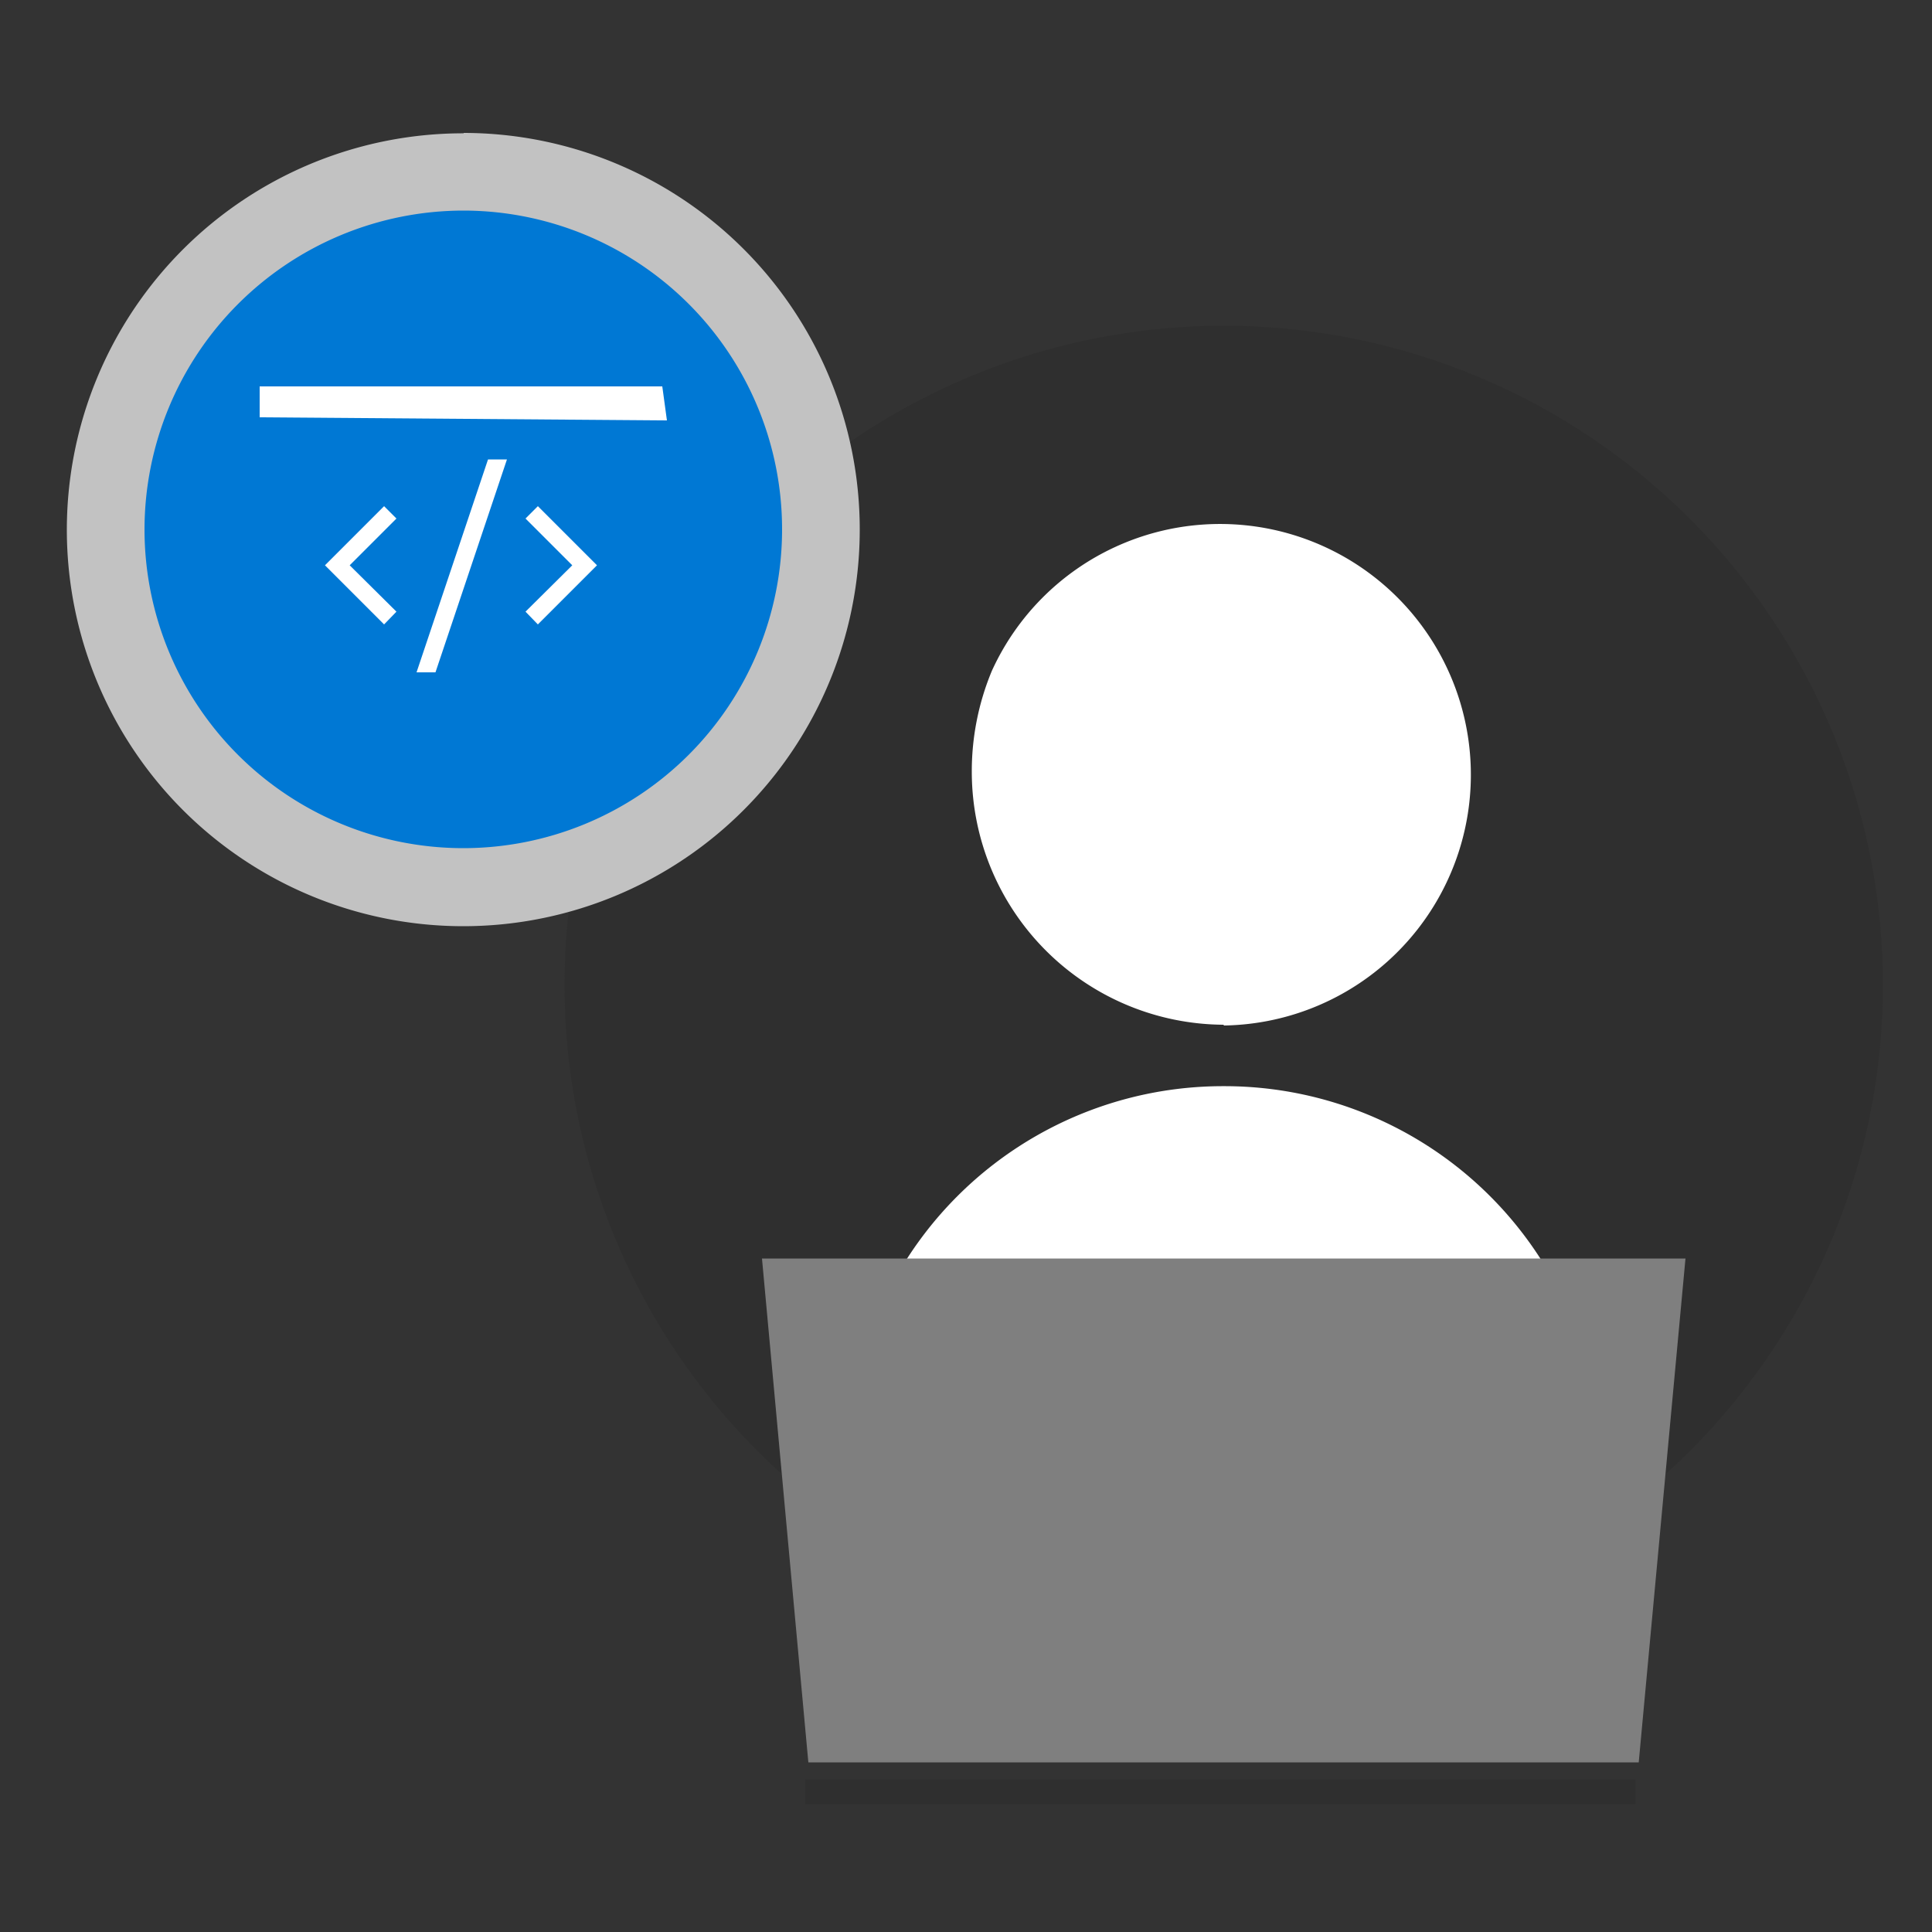
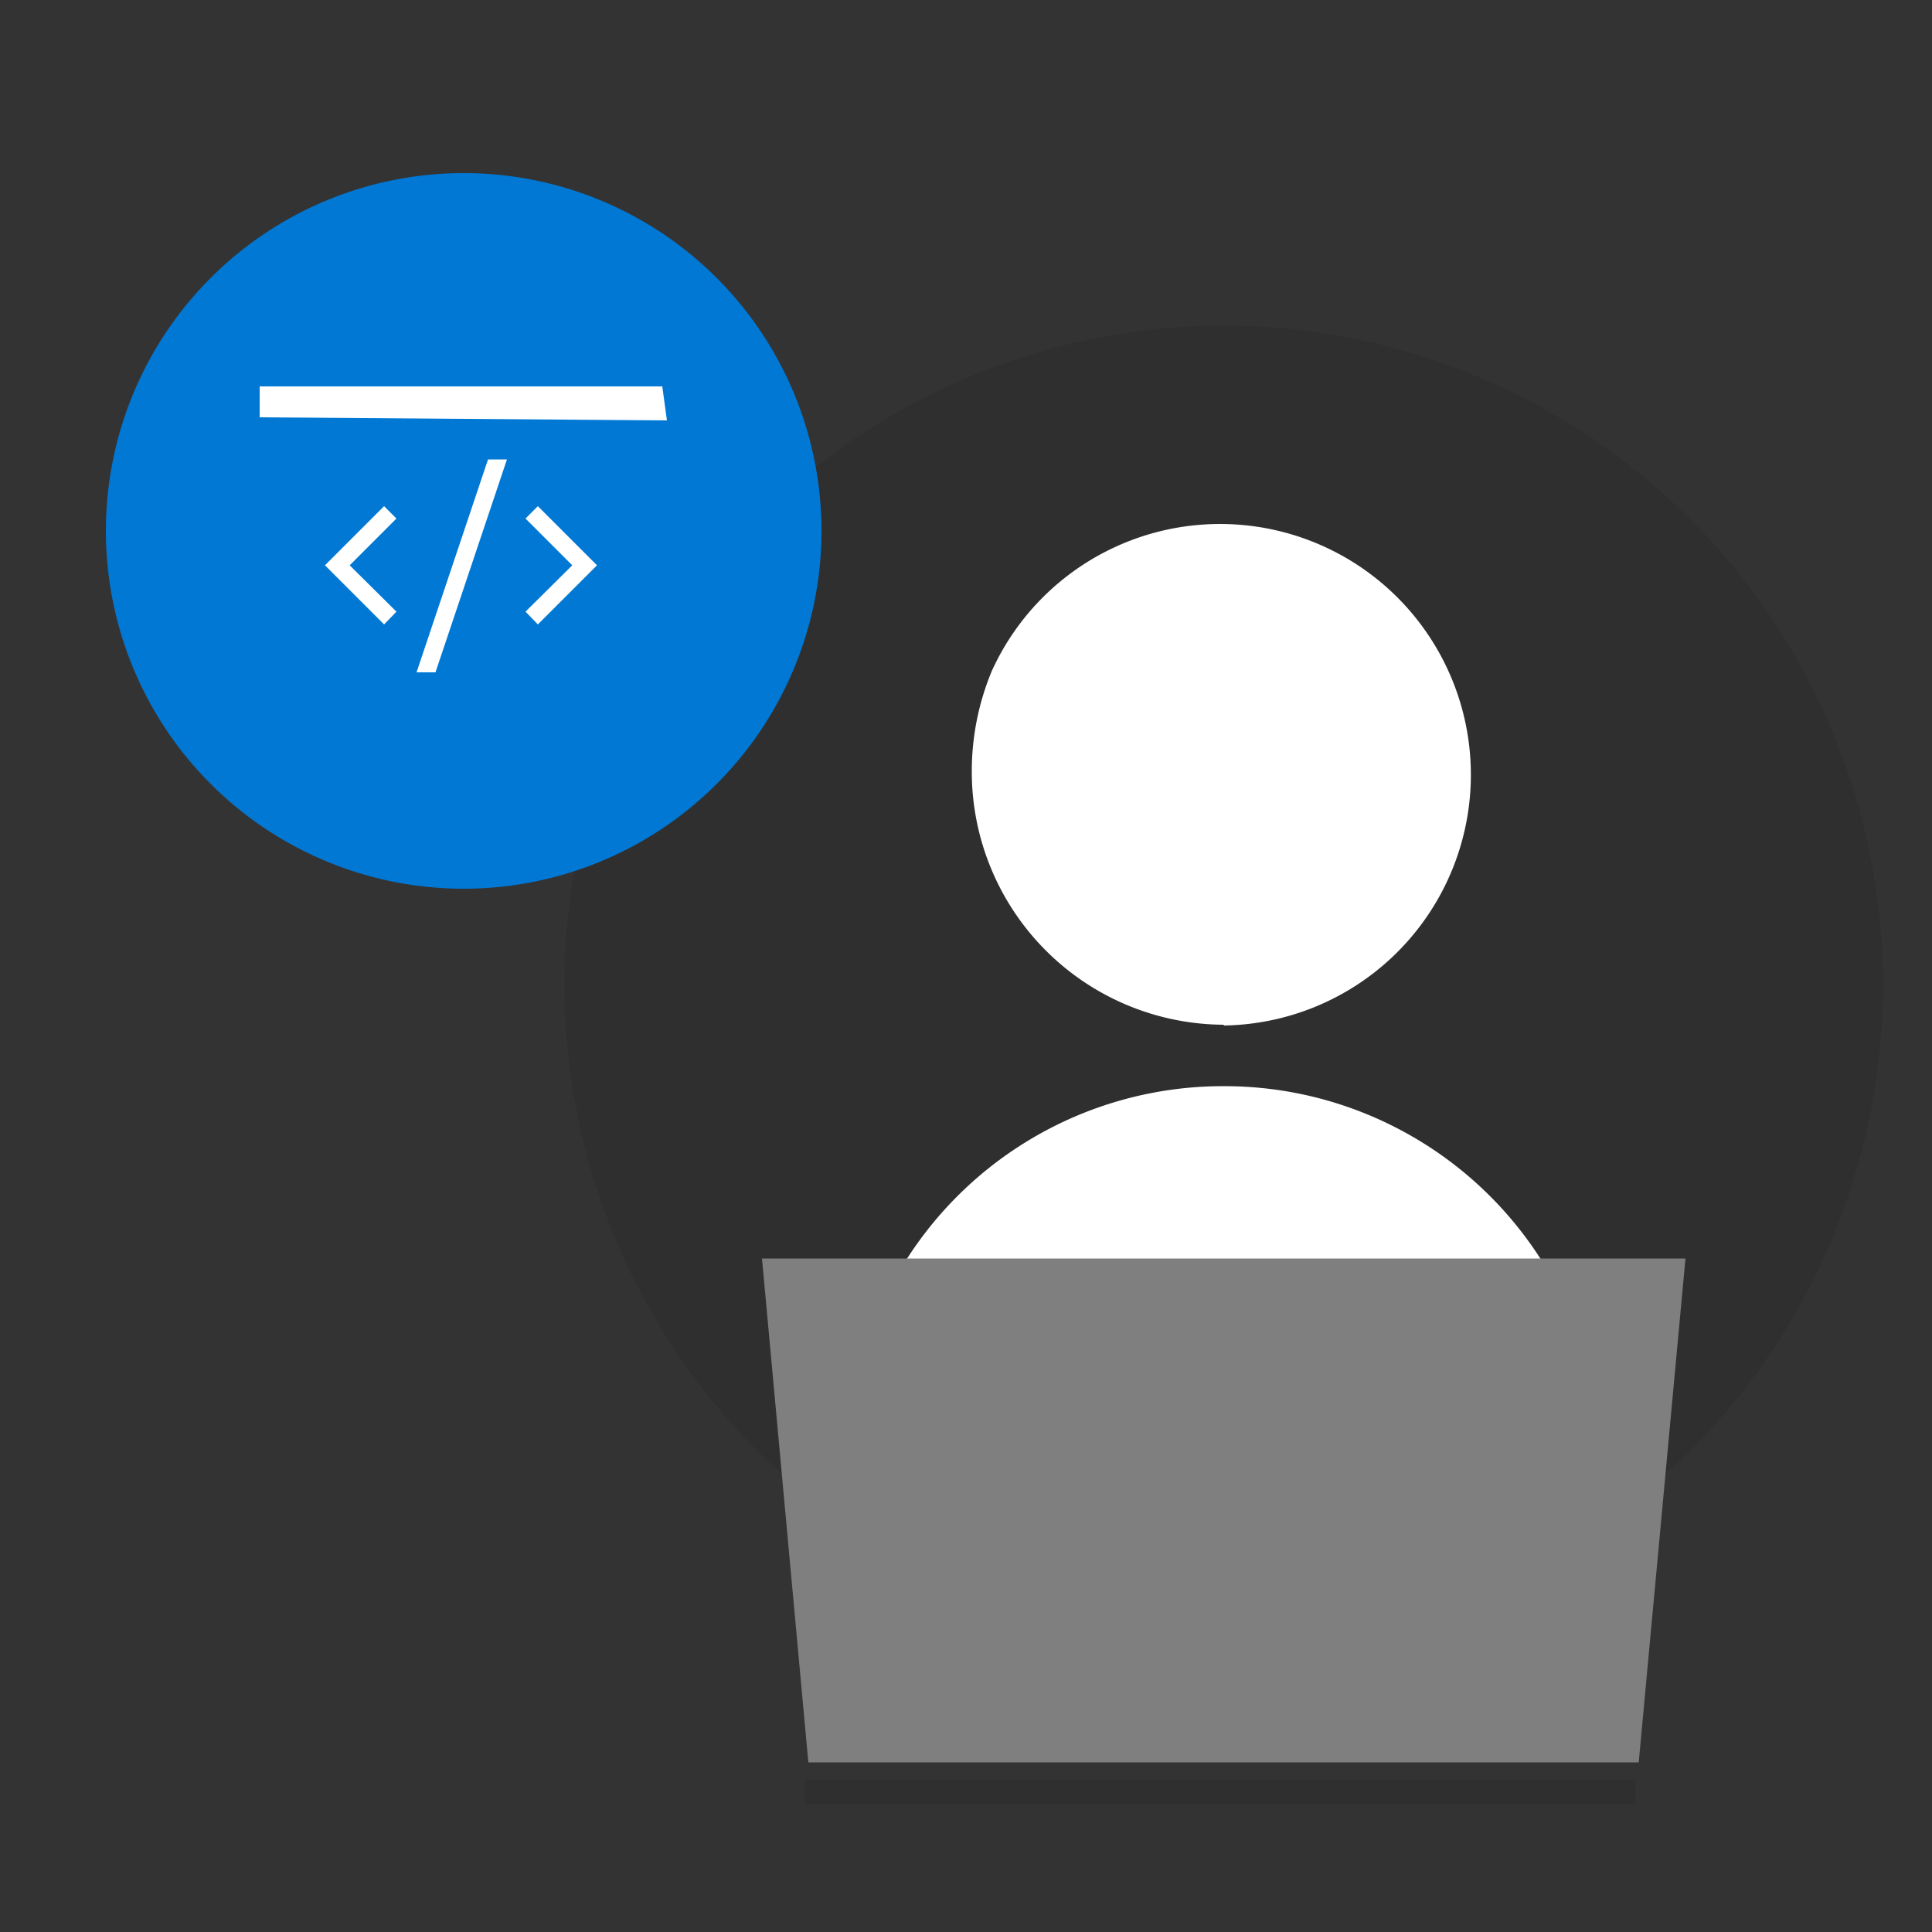
<svg xmlns="http://www.w3.org/2000/svg" id="Layer_1" data-name="Layer 1" viewBox="0 0 50 50">
  <rect x="0" y="0" width="50" height="50" fill="#333333" stroke="none" />
  <defs>
    <style>.cls-1{fill:#2f2f2f;}.cls-2{fill:#fff;}.cls-3{fill:#7f7f7f;}.cls-4{fill:#0078d4;}.cls-5{fill:#c2c2c2;}</style>
  </defs>
  <title>EDUDevelopers-50px</title>
  <circle class="cls-1" cx="31.67" cy="25.49" r="17.06" />
  <g id="user">
    <path class="cls-2" d="M31.67,26.54a6.49,6.49,0,1,0-6-9.18A6.75,6.75,0,0,0,25.15,20a6.55,6.55,0,0,0,6.52,6.52Z" />
    <path class="cls-2" d="M31.67,28.11a9.72,9.72,0,0,0-9.74,9.74H41.41A9.72,9.72,0,0,0,31.67,28.11Z" />
  </g>
  <polygon class="cls-3" points="42.41 45.61 20.92 45.61 19.72 32.57 43.62 32.57 42.41 45.61" />
  <rect class="cls-1" x="20.84" y="46.05" width="21.49" height="0.64" />
  <path class="cls-4" d="M12,23a9.26,9.26,0,1,1,9.26-9.26A9.26,9.26,0,0,1,12,23Z" />
-   <path class="cls-5" d="M12,5.45A8.25,8.25,0,1,1,3.74,13.7,8.26,8.26,0,0,1,12,5.45h0m0-2A10.26,10.26,0,1,0,22.25,13.7,10.26,10.26,0,0,0,12,3.44Z" />
  <polygon class="cls-2" points="6.72 10 6.72 10.8 17.26 10.88 17.14 10 6.72 10" />
  <path class="cls-2" d="M9.94,13.1l.32.32L9.05,14.63l1.21,1.2-.32.33L8.41,14.63Zm.84,4.3,1.85-5.51h.49L11.27,17.4Zm3.14-4.3,1.53,1.53-1.53,1.53-.32-.33,1.21-1.2L13.6,13.42Z" />
</svg>